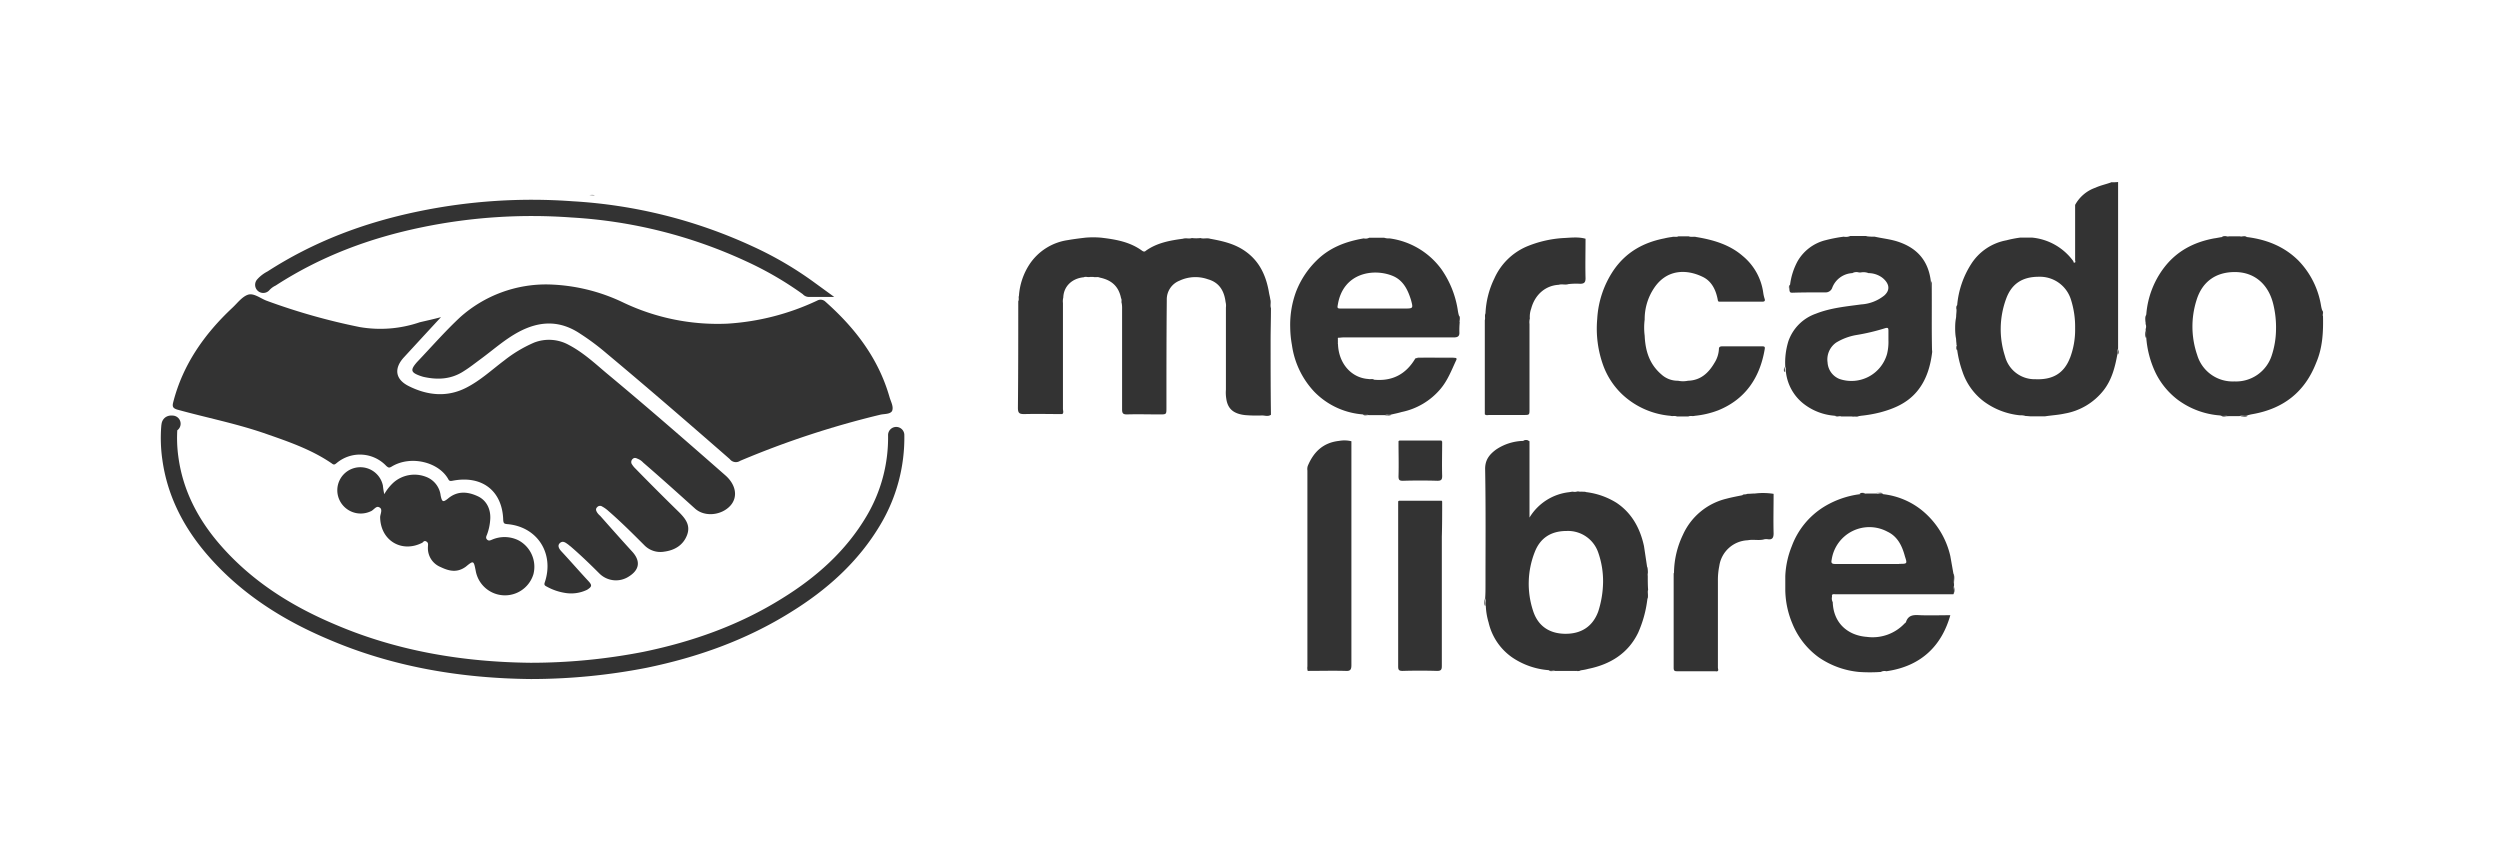
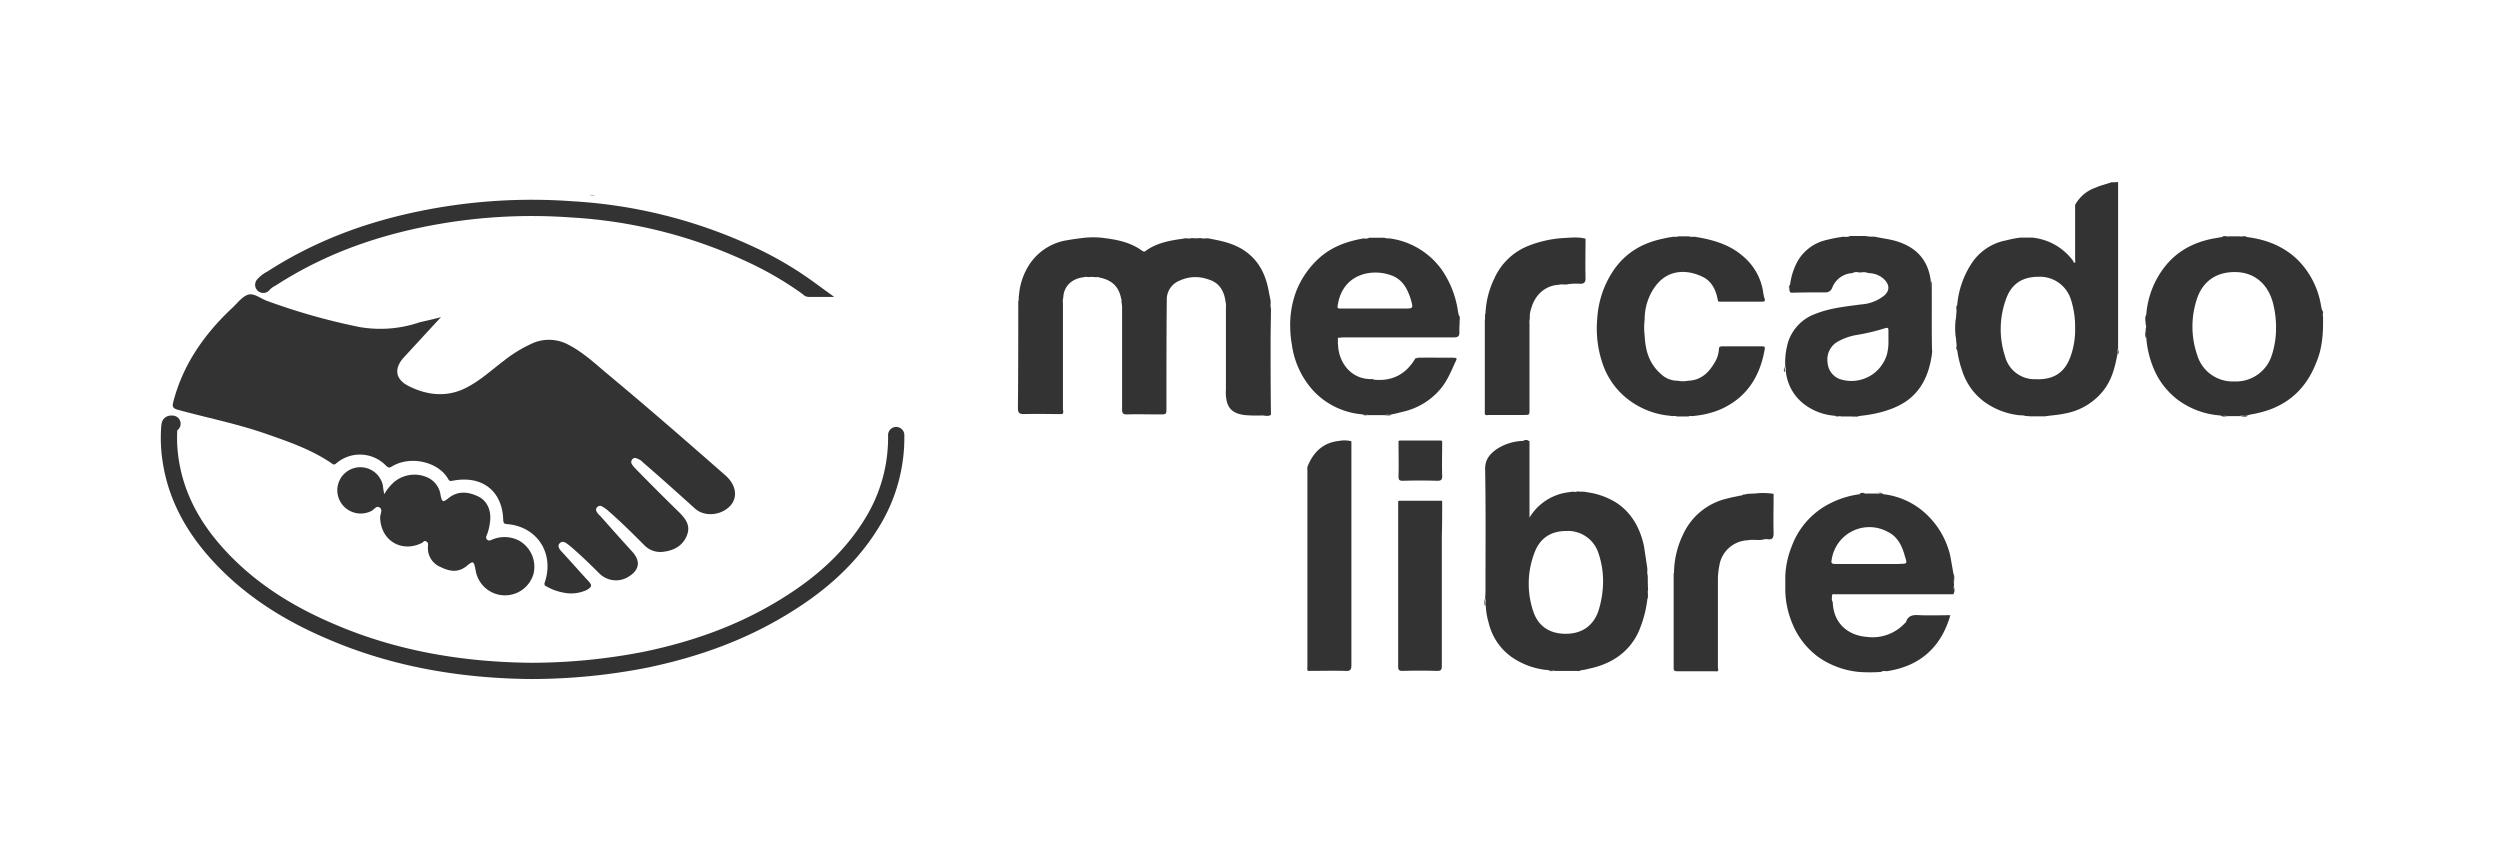
<svg xmlns="http://www.w3.org/2000/svg" id="Capa_1" data-name="Capa 1" viewBox="0 0 727.15 245.11">
  <defs>
    <style>.cls-1{fill:#333;}.cls-2{fill:#b1b1b1;}.cls-3{fill:none;stroke:#333;stroke-linecap:round;stroke-miterlimit:9.47;stroke-width:4.73px;}</style>
  </defs>
  <path class="cls-1" d="M315.27,80.64c-3.4.3-5.9,2.6-6,5.9a4.33,4.33,0,0,0-.1,1.6v30.8c0,.5.3,1.1-.2,1.5-3.7,0-7.3-.1-11,0-1.4,0-1.9-.2-1.9-1.8.1-10.3.1-20.6.1-31,.3-.6,0-1.1.2-1.6a19.06,19.06,0,0,1,3.1-9.2,16.13,16.13,0,0,1,11.1-7c1.7-.3,3.3-.5,5-.7a25.66,25.66,0,0,1,4.8,0c4.2.5,8.2,1.2,11.7,3.7.4.3.8.5,1.2.1,3.2-2.3,7-3,10.8-3.5.9-.3,1.7.1,2.6-.2a10.45,10.45,0,0,0,2.5,0c.9.3,1.9-.1,2.8.2,3.8.7,7.4,1.5,10.6,3.9,3.9,2.9,5.7,7,6.5,11.6.1.7.3,1.3.4,2.1.3.9-.1,1.7.2,2.6,0,3.2-.1,6.3-.1,9.6,0,7.1,0,14.2.1,21.4-.9.6-1.7.2-2.6.2a40.08,40.08,0,0,1-4.9-.1c-3.6-.4-5.1-2-5.5-4.8a11.33,11.33,0,0,1-.1-2.6V89.44a4.19,4.19,0,0,0-.1-1.6c-.4-3.3-1.9-5.7-5.1-6.6a10.86,10.86,0,0,0-8.3.4,5.84,5.84,0,0,0-3.7,5.6c-.1,10.5-.1,20.9-.1,31.4,0,1.9,0,1.9-2,1.9-3.1,0-6.3-.1-9.5,0-1.2,0-1.4-.4-1.4-1.5V89.84a8.08,8.08,0,0,0-.1-1.6c-.2-.5.1-1-.2-1.5-.7-3.5-2.8-5.3-6.2-6-.6-.3-1.3,0-1.9-.2h-.9C316.47,80.74,315.77,80.34,315.27,80.64Z" />
  <path class="cls-1" d="M499.67,87.44c-.5-2.9-1.7-5.6-4.4-6.9-4.7-2.3-10.5-2.3-14.2,3.3a16.19,16.19,0,0,0-2.7,9.1,18.48,18.48,0,0,0,0,4.7c.2,4.5,1.4,8.3,4.9,11.3a7,7,0,0,0,4.8,1.8,7.08,7.08,0,0,0,2.9,0c3.7-.1,6-2.3,7.7-5.2a8.28,8.28,0,0,0,1.3-4.1c0-.6.5-.7.9-.7h11.8c.7,0,.7.3.6.9-1.4,8.2-5.6,14.5-13.5,17.7a25.94,25.94,0,0,1-6.8,1.6c-.7.2-1.3-.1-1.9.2h-3.3c-.7-.3-1.3,0-1.9-.2a23.35,23.35,0,0,1-14-6.2,22,22,0,0,1-5.5-8.3,31.47,31.47,0,0,1-1.8-13.7,28.05,28.05,0,0,1,4.8-14.2c3.6-5.2,8.6-8,14.7-9.2a20.69,20.69,0,0,1,2.2-.4c.7-.2,1.3.1,1.9-.2h3c.8.3,1.5,0,2.2.2,4.9.8,9.7,2.2,13.5,5.5a16.81,16.81,0,0,1,6,10.8,10.46,10.46,0,0,0,.4,1.7c.2.6-.1.8-.6.8H500C499.77,87.74,499.77,87.54,499.67,87.44Z" />
  <path class="cls-1" d="M380.37,135.54c1.7-4.1,4.5-6.8,9.1-7.3a8.74,8.74,0,0,1,3.6.1v65.1c0,1.3-.3,1.8-1.7,1.7-3.7-.1-7.3,0-11,0a2.88,2.88,0,0,1-.1-1.3v-57A3,3,0,0,1,380.37,135.54Z" />
  <path class="cls-1" d="M432.07,91.14a25.65,25.65,0,0,1,2.6-10.2,18.15,18.15,0,0,1,9.3-9.2,32.77,32.77,0,0,1,10.7-2.5c2.2-.1,4.4-.4,6.5.2,0,3.8-.1,7.7,0,11.5,0,1.2-.4,1.6-1.6,1.6a19.33,19.33,0,0,0-3.4.1c-.9.3-1.9-.1-2.8.2-3.8.2-6.9,2.8-8,6.9a7,7,0,0,0-.4,2.9,4.33,4.33,0,0,0-.1,1.6V119c0,1.7,0,1.7-1.7,1.7h-9.9c-.5,0-1,.2-1.4-.2V93.14C432.07,92.44,431.77,91.84,432.07,91.14Z" />
  <path class="cls-1" d="M508.17,143.64c.8,0,1.5-.1,2.3-.1a19.54,19.54,0,0,1,5.4.1c0,3.8-.1,7.7,0,11.5,0,1.3-.4,1.9-1.7,1.7a2.77,2.77,0,0,0-1.3.1c-1.5.3-3-.1-4.5.2a8.73,8.73,0,0,0-8.3,7.5,20.24,20.24,0,0,0-.4,4.3v25.2c0,.3.1.5.1.8-.2.5-.6.3-.9.3H488c-.8,0-1.2,0-1.2-1v-27.4c0-.1.1-.2.1-.3a26.13,26.13,0,0,1,2.6-11,18.68,18.68,0,0,1,12.7-10.5c1.5-.4,3.1-.7,4.6-1C507.07,143.64,507.67,143.94,508.17,143.64Z" />
  <path class="cls-1" d="M419.47,145.84c0,3.4,0,6.9-.1,10.3v37.6c0,1.1-.3,1.4-1.4,1.4-3.3-.1-6.7-.1-10,0-1.2,0-1.3-.4-1.3-1.4v-47.9a.52.52,0,0,1,.4-.2h12.1C419.27,145.54,419.37,145.74,419.47,145.84Z" />
  <path class="cls-1" d="M419.47,128.44c0,3.3-.1,6.7,0,10,0,1.1-.3,1.4-1.4,1.4-3.3-.1-6.7-.1-10,0-1,0-1.3-.2-1.3-1.3.1-3.4,0-6.8,0-10.2a.52.52,0,0,1,.4-.2h12.1C419.27,128.24,419.37,128.34,419.47,128.44Z" />
  <path class="cls-1" d="M561.57,102.24V81.64a1.55,1.55,0,0,1,.3,1.1v18.4A1.43,1.43,0,0,1,561.57,102.24Z" />
  <path class="cls-1" d="M423.47,104.94c0-.9-.8-.6-1.1-.6h-10.6c.4-.4.9-.3,1.4-.3h9.5C423.07,104.14,424.07,103.84,423.47,104.94Z" />
  <path class="cls-1" d="M569,92v6.9A20,20,0,0,1,569,92Z" />
  <path class="cls-1" d="M568.37,169.94a10.8,10.8,0,0,1-.2-3.1C568.67,167.74,568.27,168.84,568.37,169.94Z" />
  <path class="cls-1" d="M624.27,91.54a13.2,13.2,0,0,1-.2,2.8C624.07,93.44,623.77,92.34,624.27,91.54Z" />
  <path class="cls-1" d="M568.17,172.74c.1-.9.2-1.7.3-2.6C568.27,171,568.77,171.94,568.17,172.74Z" />
  <path class="cls-1" d="M624,95.74a7.63,7.63,0,0,1,.2,2.6C623.77,97.54,624.07,96.64,624,95.74Z" />
-   <path class="cls-1" d="M479.27,167.44a5.76,5.76,0,0,1-.2-2.6A7.82,7.82,0,0,1,479.27,167.44Z" />
  <path class="cls-1" d="M479.07,174.14a11.4,11.4,0,0,1,.2-2.6C479.17,172.54,479.47,173.44,479.07,174.14Z" />
  <path class="cls-1" d="M538.57,121.14a4.24,4.24,0,0,1,2.2-.2C540.07,121.44,539.37,121,538.57,121.14Z" />
  <path class="cls-1" d="M646,120.84a7.84,7.84,0,0,1,2.2.2C647.37,121,646.57,121.44,646,120.84Z" />
  <path class="cls-1" d="M651.57,121.14a4.16,4.16,0,0,1,2.2-.2C653.07,121.44,652.27,121,651.57,121.14Z" />
  <path class="cls-1" d="M461.27,143.34a7.84,7.84,0,0,1-2.2-.2A3.46,3.46,0,0,1,461.27,143.34Z" />
  <path class="cls-1" d="M458.67,143.14a5.66,5.66,0,0,1-2.2.2C457.17,142.84,457.87,143.14,458.67,143.14Z" />
  <path class="cls-1" d="M431.77,174a6,6,0,0,1,.2,2.3C431.57,175.64,431.87,174.84,431.77,174Z" />
  <path class="cls-1" d="M389.07,100.24c-.2-.7-.6-1.2,0-1.9A12.05,12.05,0,0,1,389.07,100.24Z" />
  <path class="cls-1" d="M424.57,93.74a3.2,3.2,0,0,1-.2-1.9C424.77,92.34,424.47,93,424.57,93.74Z" />
  <path class="cls-1" d="M402.77,120.84a3.06,3.06,0,0,1,1.9-.2C404.17,121,403.47,120.74,402.77,120.84Z" />
  <path class="cls-1" d="M444.67,128.44c-.6,0-1.1-.1-1.8-.1C443.57,127.94,444.07,127.74,444.67,128.44Z" />
  <path class="cls-1" d="M542.77,143.44a3.2,3.2,0,0,1-1.9.2C541.47,143.14,542.07,143.44,542.77,143.44Z" />
  <path class="cls-1" d="M547.67,143.54a4,4,0,0,1-1.9-.2C546.47,143.44,547.07,143.14,547.67,143.54Z" />
  <path class="cls-1" d="M648.17,68.74a4.13,4.13,0,0,1-1.9.2C646.77,68.54,647.57,68.74,648.17,68.74Z" />
  <path class="cls-1" d="M653.47,68.84a4,4,0,0,1-1.9-.2C652.17,68.74,652.87,68.54,653.47,68.84Z" />
  <path class="cls-1" d="M569.27,88.74a4.14,4.14,0,0,1-.2,1.6C569.07,89.84,568.87,89.24,569.27,88.74Z" />
  <path class="cls-1" d="M399.67,110.64a3,3,0,0,1-1.6-.2C398.57,110.44,399.17,110.14,399.67,110.64Z" />
  <path class="cls-1" d="M533.57,120.84a4.4,4.4,0,0,1,1.6.2C534.67,121,534.17,121.34,533.57,120.84Z" />
  <path class="cls-1" d="M518.87,106.64a2.19,2.19,0,0,1,.2,1.6C518.67,107.84,519,107.24,518.87,106.64Z" />
  <path class="cls-1" d="M616,103.14a4.4,4.4,0,0,1,.2-1.6C616.17,102.14,616.37,102.64,616,103.14Z" />
  <path class="cls-1" d="M569.07,100.44a2,2,0,0,1,.2,1.5C568.87,101.44,569.07,100.84,569.07,100.44Z" />
  <path class="cls-2" d="M173,56.94a4.4,4.4,0,0,1-1.6-.2C171.87,56.74,172.47,56.44,173,56.94Z" />
  <path class="cls-1" d="M396.37,120.54a4.14,4.14,0,0,1,1.6.2C397.37,120.74,396.87,121,396.37,120.54Z" />
  <path class="cls-1" d="M520.57,82.84a4.14,4.14,0,0,1-.2,1.6C520.37,83.84,520.17,83.24,520.57,82.84Z" />
  <path class="cls-1" d="M675.67,91.94a2.19,2.19,0,0,1-.2-1.6C675.87,90.74,675.57,91.34,675.67,91.94Z" />
  <path class="cls-1" d="M450.47,195a2.85,2.85,0,0,1,1.6.2C451.47,195.14,450.87,195.34,450.47,195Z" />
  <path class="cls-1" d="M458.07,195.14a2.19,2.19,0,0,1,1.6-.2C459.27,195.34,458.57,195.14,458.07,195.14Z" />
  <path class="cls-3" d="M260.67,126.54a47.07,47.07,0,0,1-6.6,24.8c-6.2,10.5-15.1,18.4-25.3,24.7-12.8,8-26.7,12.9-41.3,15.9a173.56,173.56,0,0,1-33.1,3.2c-19.8-.2-39.4-3.4-58-11.4-13-5.5-24.7-12.9-34.1-23.7-6.7-7.7-11.3-16.5-12.7-26.6a42.08,42.08,0,0,1-.3-9.4c.1-.6,0-.9.9-.8" />
  <path class="cls-1" d="M128.27,92.24c-3.8,4.1-7.2,7.8-10.7,11.6-3,3.2-2.7,6.4,1.2,8.4,5.5,2.8,11.3,3.4,16.9.5,4.1-2.1,7.4-5.2,11-7.9a38.56,38.56,0,0,1,8.7-5.2,11.93,11.93,0,0,1,10.1.7c4,2.1,7.3,5.1,10.7,8,11.8,9.8,23.4,19.9,34.9,30,3,2.7,3.6,6.2,1.4,8.7-2.6,2.9-7.5,3.4-10.3.9-5-4.5-10-9-15.1-13.4a4.19,4.19,0,0,0-1.6-1.1c-.6-.3-1.1-.4-1.6.2a1.2,1.2,0,0,0,0,1.5,6.34,6.34,0,0,0,1,1.2c4.2,4.3,8.3,8.4,12.6,12.6,1.9,1.9,3.4,3.8,2.4,6.6-1.1,3-3.6,4.5-6.6,4.9a6.53,6.53,0,0,1-5.9-1.9c-3.4-3.4-6.8-6.8-10.5-10a8.85,8.85,0,0,0-1.7-1.2,1.11,1.11,0,0,0-1.5.2c-.5.5-.3,1,0,1.5a4.5,4.5,0,0,0,.9,1c3.1,3.5,6.2,7,9.4,10.5,2.4,2.7,2,5.2-1,7.1a6.84,6.84,0,0,1-8.7-.9c-2.7-2.7-5.4-5.3-8.3-7.8-.3-.2-.6-.5-.9-.7-.7-.5-1.4-1-2.2-.3s-.3,1.6.3,2.3c2.7,2.9,5.3,5.9,8,8.8,1.1,1.2,1,1.6-.4,2.5a10.61,10.61,0,0,1-6.5.9,16.08,16.08,0,0,1-5.2-1.8c-.6-.3-.9-.5-.6-1.3,2.8-8.4-2.2-16.2-11-16.9-.8-.1-1-.2-1.1-1.1-.2-8.6-6.2-13.2-14.8-11.5-.6.1-.9.1-1.2-.5-2.8-5-11-7-16.5-3.6-.7.4-.9.3-1.5-.2a10.54,10.54,0,0,0-14.4-.9c-.5.4-.8.7-1.4.2-6.1-4.2-13-6.5-19.9-8.9-8.2-2.8-16.8-4.5-25.1-6.8-1.3-.4-1.5-.9-1.2-2.1,2.8-11,9.1-19.9,17.2-27.5,1.4-1.3,2.8-3.2,4.5-3.8s3.6,1,5.4,1.7a183.22,183.22,0,0,0,27.2,7.7,35.39,35.39,0,0,0,17.4-1.4C124.17,93.24,126.07,92.84,128.27,92.24Z" />
-   <path class="cls-1" d="M159.67,82.74a53.13,53.13,0,0,1,21.5,5.2,63.88,63.88,0,0,0,30.4,6.2,71.41,71.41,0,0,0,26.1-6.7,2,2,0,0,1,2.4.3c8.7,7.7,15.5,16.6,18.7,27.9.4,1.3,1.2,2.7.7,3.9-.6,1-2.3.8-3.5,1.1a262,262,0,0,0-40.7,13.4,2.22,2.22,0,0,1-3-.5c-11.8-10.3-23.8-20.7-35.9-30.8a69.63,69.63,0,0,0-7.5-5.6c-5.9-4-11.8-3.9-18-.6-4.1,2.2-7.5,5.3-11.2,8-1.5,1.1-3,2.3-4.6,3.3-3.7,2.5-7.7,2.7-11.8,1.8-.4-.1-.7-.2-1-.3-2.8-1-3-1.7-1-4,4.2-4.4,8.1-8.9,12.6-13.1A37.49,37.49,0,0,1,159.67,82.74Z" />
  <path class="cls-3" d="M76.57,82.84A8,8,0,0,1,79,81c13.3-8.6,27.7-14,43.2-17.2a160.12,160.12,0,0,1,44.2-2.9,142.12,142.12,0,0,1,51.5,12.9A100.74,100.74,0,0,1,235.37,84h-.1" />
  <path class="cls-1" d="M111.77,143.74a13.93,13.93,0,0,1,2.7-3.4,9.24,9.24,0,0,1,9.3-1.7,6.63,6.63,0,0,1,4.4,5.5c.4,1.9.7,2,2.1.9,2.7-2.3,5.7-2.1,8.7-.7,2.6,1.2,3.9,3.9,3.6,7a15.1,15.1,0,0,1-.9,4.1c-.2.5-.5,1,0,1.5s1,.2,1.5,0a9.17,9.17,0,0,1,7.6.2,8.72,8.72,0,0,1,4.4,9.8,8.64,8.64,0,0,1-16.8-.9c-.6-3-.6-3.1-2.9-1.2-2.5,1.8-4.8,1.3-7.3.1a5.92,5.92,0,0,1-3.7-5.9c0-.6.2-1.1-.4-1.5s-.9,0-1.2.3c-6,3.1-12.2-.6-12.3-7.4,0-.9.9-2.4-.3-2.9-.9-.5-1.6.9-2.5,1.2a6.82,6.82,0,0,1-9.2-3.7,6.7,6.7,0,1,1,12.8-3.8A21.66,21.66,0,0,0,111.77,143.74Z" />
  <path class="cls-1" d="M614.17,53c-1.6.6-3.2.9-4.7,1.6a10.74,10.74,0,0,0-5.9,5v16.1c0,.2.3.7-.3.7-.1,0-.2-.2-.2-.4a16.8,16.8,0,0,0-12.1-6.9h-3.3a32.85,32.85,0,0,0-4.1.8,15.44,15.44,0,0,0-10.3,7,26.35,26.35,0,0,0-4,11.8c-.2.5,0,1.1-.2,1.6,0,.6-.1,1.1-.1,1.7a39.75,39.75,0,0,0,0,6.9c0,.5.1.9.1,1.4.3.5,0,1,.2,1.5a31.2,31.2,0,0,0,1.5,6.2,18,18,0,0,0,6.3,8.8,21.16,21.16,0,0,0,10.5,4,4.4,4.4,0,0,1,1.6.2h0c.6,0,1.1.1,1.7.1h3.9c1.9-.3,3.9-.4,5.7-.8a18.36,18.36,0,0,0,11.4-6.8c2.4-3.1,3.3-6.7,4-10.5.2-.5-.1-1,.2-1.6V52.94A12.1,12.1,0,0,1,614.17,53Zm-12.1,51.1c-1.7,4.4-4.9,6.4-10,6.2a8.9,8.9,0,0,1-8.9-6.7,25.52,25.52,0,0,1,.3-16.6c1.6-4.5,4.8-6.5,9.5-6.5a9.45,9.45,0,0,1,9.4,6.7,25.87,25.87,0,0,1,1.2,8.2A23.1,23.1,0,0,1,602.07,104.14Z" />
  <path class="cls-1" d="M479.27,167.44c-.3-.9,0-1.7-.2-2.6l-.9-6c-1.1-5.1-3.5-9.6-8-12.6a21.61,21.61,0,0,0-8.8-3.1c-.8-.3-1.5.1-2.2-.2h-.4c-.8.3-1.5,0-2.2.2a15.45,15.45,0,0,0-11.7,7.4v-22.2c-.6-.4-1.1-.2-1.8-.1a14.77,14.77,0,0,0-7.9,2.5c-1.9,1.4-3.3,3-3.2,5.9.2,11.2.1,22.3.1,33.5,0,1.3,0,2.6-.1,3.9.3.8,0,1.5.2,2.3a19.29,19.29,0,0,0,.8,4.7,17,17,0,0,0,6.9,10.2,21.84,21.84,0,0,0,10.8,3.7c.6.2,1.1,0,1.6.2h6.1c.6-.3,1.1,0,1.6-.2a14.16,14.16,0,0,0,2-.4c6.4-1.3,11.6-4.5,14.5-10.5a33.83,33.83,0,0,0,2.7-9.9c.3-.9-.1-1.7.2-2.6C479.27,170.24,479.27,168.84,479.27,167.44Zm-14.4,10.4c-1.6,4.4-5,6.6-9.8,6.5-4.5-.1-7.8-2.3-9.2-6.8a25.14,25.14,0,0,1,.5-16.9c1.6-4.2,4.8-6.2,9.3-6.2a9.28,9.28,0,0,1,9.2,6.3,25,25,0,0,1,1.4,8.6A29.1,29.1,0,0,1,464.87,177.84Z" />
  <path class="cls-1" d="M424.57,93.74c-.3-.7,0-1.3-.2-1.9s-.3-1.2-.4-1.9a28.18,28.18,0,0,0-4.7-11.6,22.35,22.35,0,0,0-15.1-9,4.14,4.14,0,0,1-1.6-.2h-4.3a2.26,2.26,0,0,1-1.6.2c-5.3.9-10,2.7-13.8,6.5a25.59,25.59,0,0,0-5.9,9,27.87,27.87,0,0,0-1.7,10.3,30.52,30.52,0,0,0,.5,5.2,24.78,24.78,0,0,0,6.5,13.6,22,22,0,0,0,14.2,6.6c.6.2,1.1,0,1.6.2h4.8c.6-.3,1.3,0,1.9-.2.9-.2,1.9-.4,2.9-.7a20,20,0,0,0,11.3-6.7c2.1-2.5,3.2-5.4,4.5-8.2.2-.8-.3-.8-.8-.8-3.7.1-7.4-.2-11,.1-2.7,4.6-6.7,6.7-12,6.2-.5-.3-1,0-1.6-.2-5-.3-8.7-4.5-8.9-10.1a3.08,3.08,0,0,1,0-1.9c.6,0,1.1-.1,1.6-.1h32.1c1.2,0,1.7-.4,1.6-1.6A27.15,27.15,0,0,1,424.57,93.74Zm-16.2-4H390c-.9,0-1.1-.1-.9-1,1.5-9.6,10.7-10.8,16.2-8.4,2.9,1.3,4.2,4,5.1,6.9C411.07,89.74,411.07,89.74,408.37,89.74Z" />
  <path class="cls-1" d="M568.37,170.24c0-.1-.1-.1,0,0-.1-.2,0-.2,0-.3-.3-1,.1-2.1-.2-3.1l-.9-5.1a24,24,0,0,0-8.5-13.5,21.89,21.89,0,0,0-11-4.5c-.7-.3-1.3.1-1.9-.2h-3c-.7.3-1.3,0-1.9.2a26.43,26.43,0,0,0-10.5,3.7,22.71,22.71,0,0,0-9.3,11.4,26.12,26.12,0,0,0-1.9,8.7v4.2a26.08,26.08,0,0,0,2,9.5,22.6,22.6,0,0,0,7.8,10,24.72,24.72,0,0,0,11.6,4.2,45.57,45.57,0,0,0,6.4,0,2.19,2.19,0,0,1,1.6-.2c10.5-1.5,16.2-7.8,18.6-16.3-2.9,0-5.8.1-8.7,0-1.8-.1-3.5-.2-4.2,2-.1.2-.3.3-.4.4a12.76,12.76,0,0,1-11,3.9c-5.4-.4-9.7-3.9-9.9-10.1a2.19,2.19,0,0,1-.2-1.6c-.2-.9.6-.7.9-.7h34.4C568.57,171.94,568.07,170.94,568.37,170.24Zm-16-6.2h-18.6c-1.1,0-1.2-.4-1-1.3a11.08,11.08,0,0,1,16.2-8.1c3,1.4,4.3,4.2,5.1,7.2C554.77,164,554.77,164,552.37,164Z" />
  <path class="cls-1" d="M675.67,91.94c-.3-.5,0-1.1-.2-1.6s-.3-1-.4-1.6a24.47,24.47,0,0,0-6.5-12.9c-4.2-4.2-9.4-6.2-15.1-6.9-.7-.2-1.3.1-1.9-.2h-3.3c-.7.3-1.3,0-1.9.2-.8.1-1.6.3-2.4.4-5.9,1.1-10.9,3.7-14.6,8.6a25.76,25.76,0,0,0-5.1,13.5c-.3.9.1,1.9-.2,2.8a2,2,0,0,1,0,1.5c.3.9,0,1.7.2,2.6a28.74,28.74,0,0,0,2.8,10.3,22.15,22.15,0,0,0,6.3,7.6,23.53,23.53,0,0,0,12.4,4.6c.8.3,1.5-.1,2.2.2h3.4c.7-.3,1.5,0,2.2-.2s1.1-.3,1.7-.4c8.9-1.6,15.1-6.4,18.4-14.9C675.57,101.14,675.77,96.54,675.67,91.94Zm-14.9,11.4a10.9,10.9,0,0,1-10.9,7.6,10.75,10.75,0,0,1-10.8-7.7,25.42,25.42,0,0,1-.2-15.9c1.7-5.6,5.9-8.4,11.7-8.2,5.3.2,9.2,3.6,10.6,9.2A28.43,28.43,0,0,1,662,96,24.94,24.94,0,0,1,660.77,103.34Z" />
  <path class="cls-1" d="M561.67,94.84c0-4.5.1-8.8-.1-13.3-.8-5.9-4.1-9.5-9.7-11.3-2.2-.7-4.4-.9-6.6-1.4a16.2,16.2,0,0,1-2.2-.1c-.1,0-.2-.1-.4-.1h-4.5a3.13,3.13,0,0,1-1.9.2,43.45,43.45,0,0,0-5.2,1,13,13,0,0,0-8.2,6.1,19.35,19.35,0,0,0-2.2,6.8c-.2.5,0,1.1-.2,1.6.1.5.1.8.8.8,3.2-.1,6.4-.1,9.6-.1a2,2,0,0,0,2-1.2,6.62,6.62,0,0,1,5.9-4.4,2.49,2.49,0,0,1,1.9-.2h.6a4.07,4.07,0,0,1,2.2.2h0a6.77,6.77,0,0,1,4.1,1.4c1.7,1.4,2.5,3.3.5,5.1a11.86,11.86,0,0,1-6.7,2.6c-4.4.6-8.9,1-13.2,2.7a13,13,0,0,0-8,8,21.17,21.17,0,0,0-.9,7.5c.3.5,0,1.1.2,1.6a13.68,13.68,0,0,0,5,9,16.64,16.64,0,0,0,9.5,3.6c.5.2,1.1,0,1.6.2H539c.8-.3,1.5,0,2.2-.2a37.83,37.83,0,0,0,5.7-1c4.1-1.1,7.8-2.7,10.6-6s4-7.4,4.5-11.6Q561.67,98.44,561.67,94.84Zm-12.4,1.4v2.7a14.64,14.64,0,0,1-.4,4,10.76,10.76,0,0,1-13.8,7.3,5.5,5.5,0,0,1-3.5-4.8,6,6,0,0,1,2.5-5.8,16.76,16.76,0,0,1,5.9-2.2,60.36,60.36,0,0,0,8.4-2C549.17,95.24,549.27,95.44,549.27,96.24Z" />
</svg>